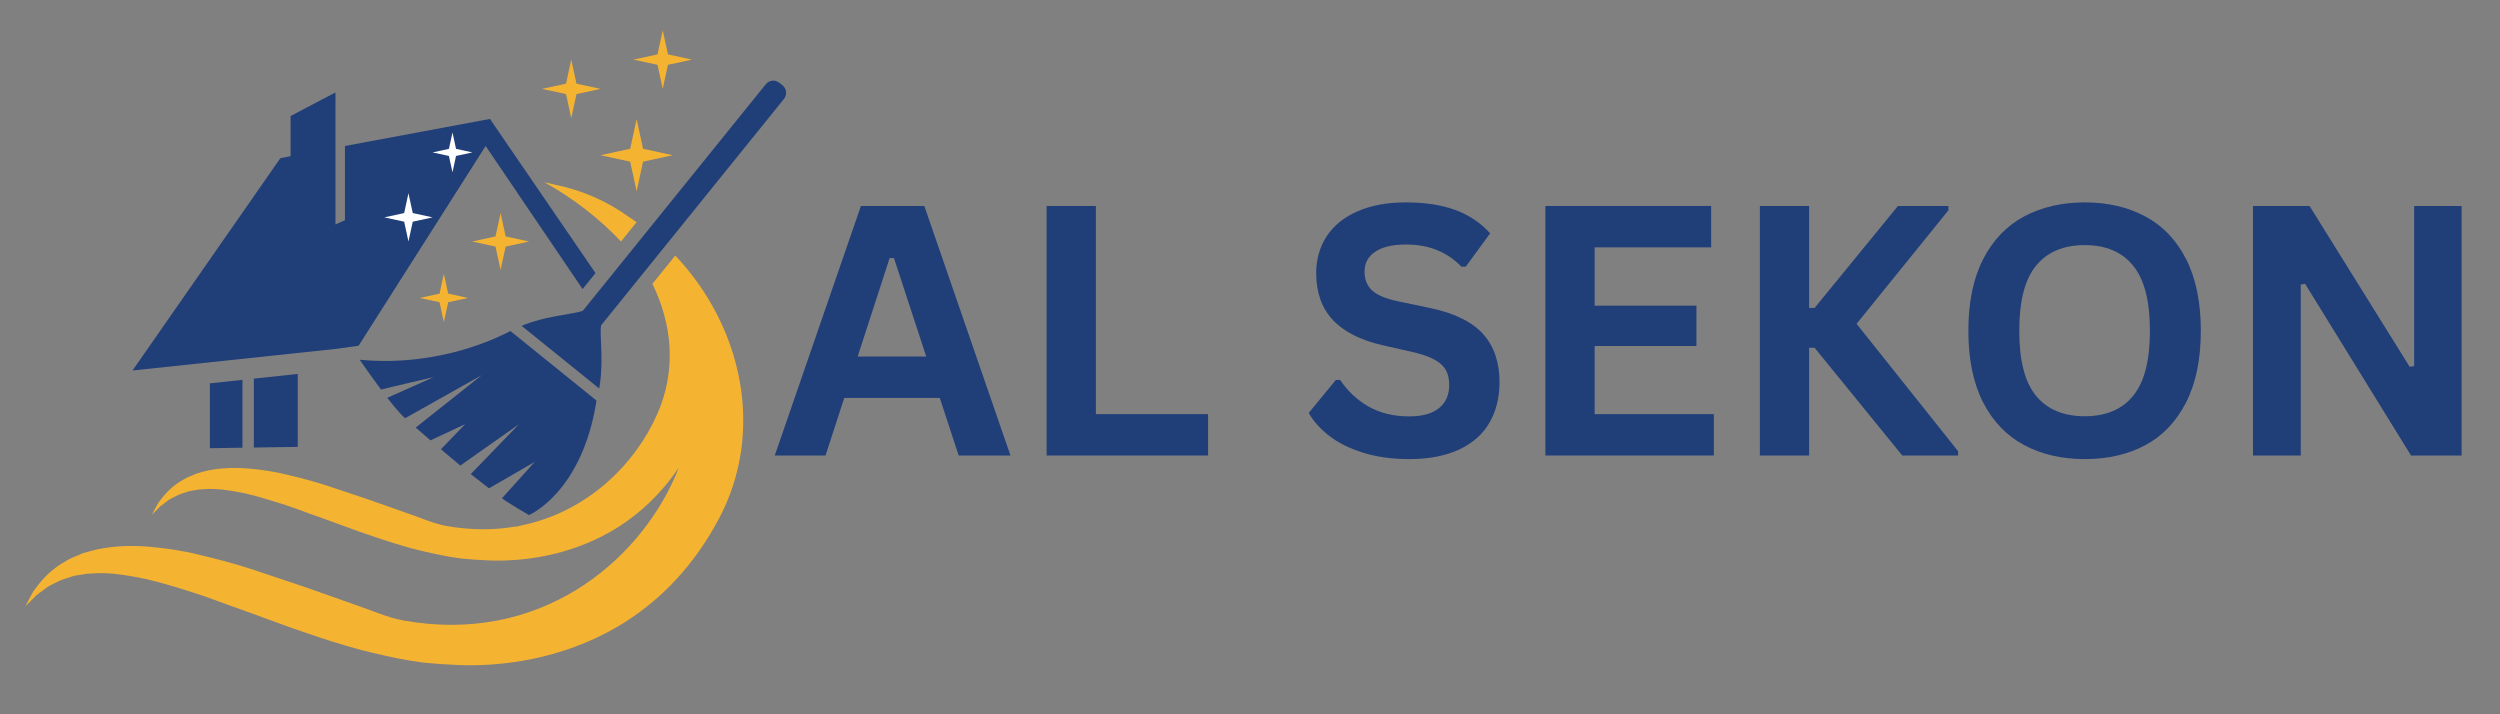
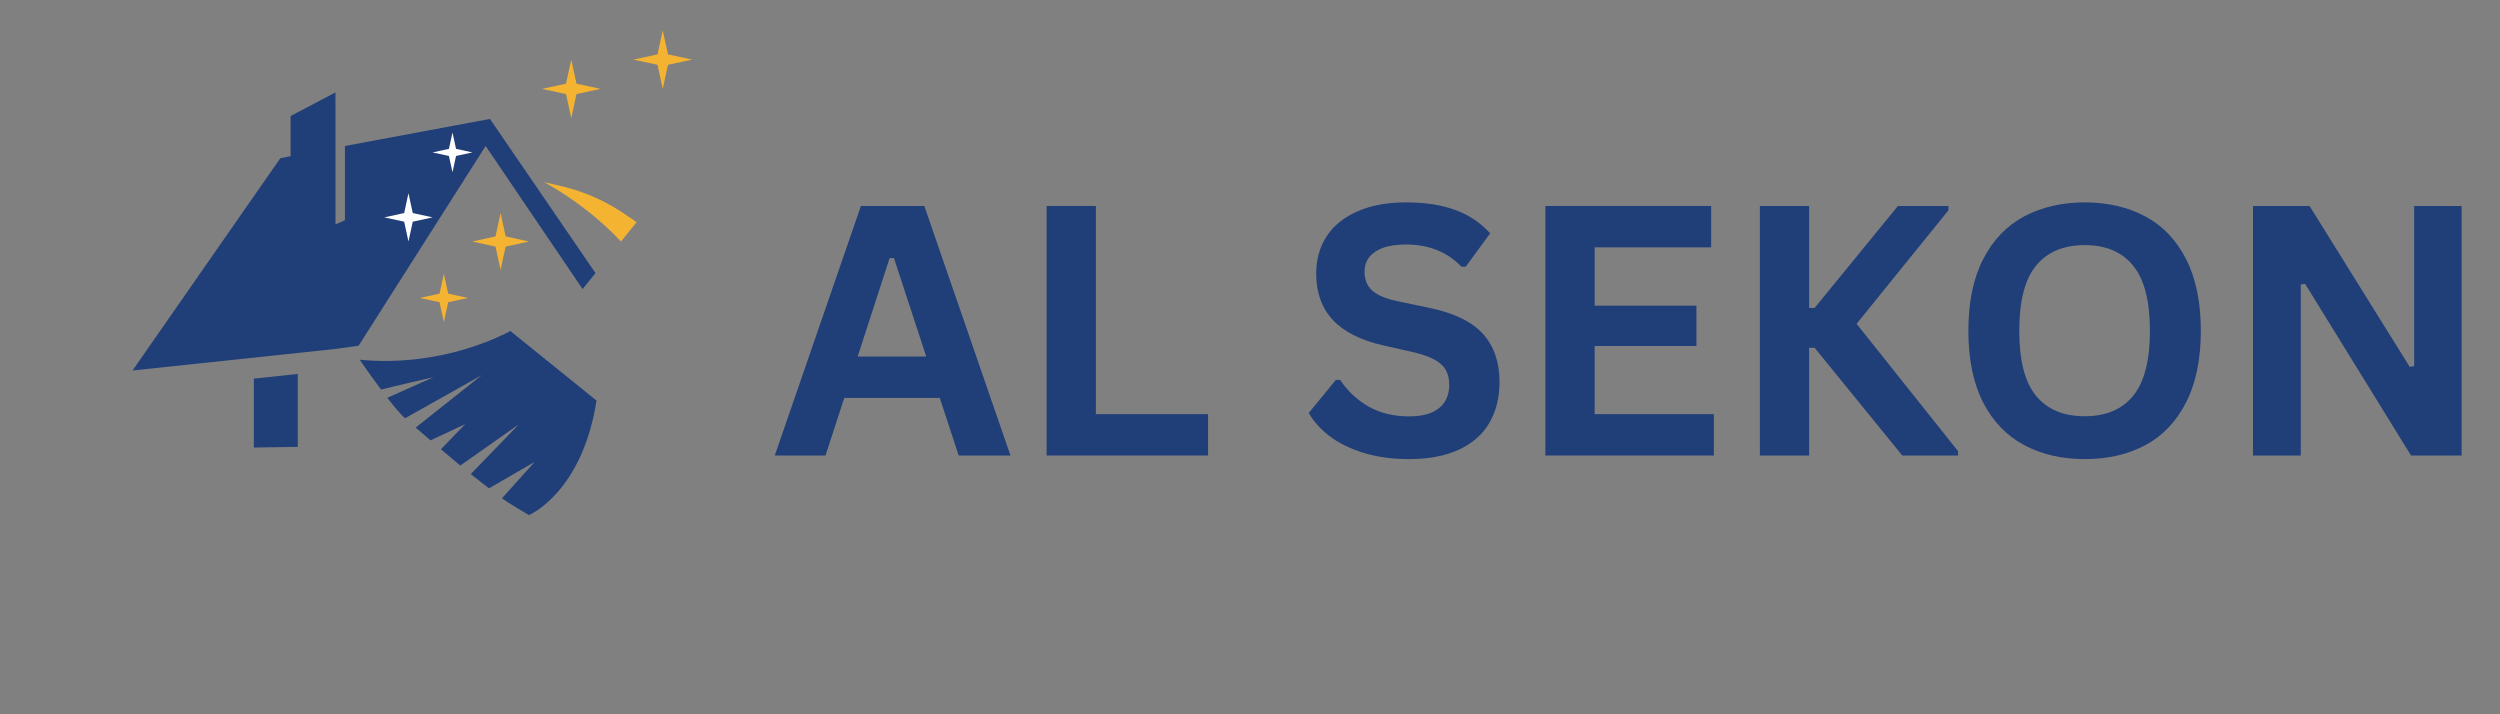
<svg xmlns="http://www.w3.org/2000/svg" width="350" zoomAndPan="magnify" viewBox="0 0 262.5 75" height="100" preserveAspectRatio="xMidYMid meet" version="1.0">
  <rect x="0" y="0" width="262.5" height="75" fill="#808080" stroke="none" />
  <defs>
    <g />
    <clipPath id="bb988d6de0">
      <path d="M 54 8 L 82.688 8 L 82.688 41 L 54 41 Z M 54 8 " clip-rule="nonzero" />
    </clipPath>
    <clipPath id="7a4efb3b8c">
      <path d="M 66 3.184 L 73 3.184 L 73 10 L 66 10 Z M 66 3.184 " clip-rule="nonzero" />
    </clipPath>
    <clipPath id="1a26723f36">
-       <path d="M 2.59 26 L 79 26 L 79 70 L 2.59 70 Z M 2.59 26 " clip-rule="nonzero" />
-     </clipPath>
+       </clipPath>
  </defs>
  <g clip-path="url(#bb988d6de0)">
-     <path fill="#203e78" d="M 82.32 10.383 C 82.668 9.953 82.602 9.316 82.172 8.965 L 81.828 8.691 C 81.398 8.344 80.762 8.41 80.414 8.84 L 61.207 32.621 C 61.039 32.691 60.863 32.746 60.68 32.781 C 60.113 32.898 59.516 32.996 58.895 33.105 C 58.715 33.137 58.535 33.172 58.348 33.203 C 58.031 33.266 57.707 33.328 57.375 33.402 C 57.203 33.441 57.027 33.484 56.852 33.527 C 56.602 33.594 56.344 33.664 56.09 33.742 C 55.926 33.793 55.762 33.844 55.594 33.902 C 55.32 33.992 55.043 34.098 54.766 34.211 L 62.914 40.793 C 62.969 40.496 63.012 40.203 63.043 39.918 C 63.066 39.742 63.082 39.57 63.094 39.398 C 63.117 39.133 63.133 38.867 63.141 38.609 C 63.148 38.43 63.152 38.246 63.156 38.07 C 63.16 37.73 63.152 37.402 63.145 37.078 C 63.141 36.891 63.137 36.707 63.129 36.523 C 63.105 35.891 63.074 35.289 63.07 34.707 C 63.066 34.523 63.086 34.34 63.117 34.16 Z M 82.32 10.383 " fill-opacity="1" fill-rule="nonzero" />
-   </g>
+     </g>
  <path fill="#203e78" d="M 37.77 37.773 C 37.77 37.773 38.832 39.328 40.012 40.906 C 41.148 40.605 45.527 39.602 45.527 39.602 L 40.664 41.77 C 41.371 42.676 42.055 43.496 42.531 43.914 L 50.586 39.391 L 43.648 44.895 C 44.137 45.316 44.656 45.77 45.203 46.238 L 48.848 44.531 L 46.297 47.172 C 46.953 47.73 47.637 48.305 48.332 48.883 L 54.488 44.547 L 49.43 49.781 C 50.074 50.289 50.715 50.789 51.344 51.273 L 56.133 48.508 L 52.707 52.32 C 53.352 52.812 55.543 54.082 55.543 54.082 C 55.543 54.082 61.125 51.742 62.633 42.059 L 53.59 34.758 C 52.848 35.141 46.418 38.602 37.77 37.773 Z M 37.77 37.773 " fill-opacity="1" fill-rule="nonzero" />
-   <path fill="#f5b332" d="M 67.52 16.973 L 70.633 16.297 L 67.52 15.621 L 66.848 12.508 L 66.168 15.621 L 63.055 16.297 L 66.168 16.973 L 66.848 20.086 Z M 67.52 16.973 " fill-opacity="1" fill-rule="nonzero" />
  <path fill="#ffffff" d="M 40.285 19.145 L 42.473 18.668 L 40.285 18.191 L 39.809 16.004 L 39.332 18.191 L 37.141 18.668 L 39.332 19.145 L 39.809 21.336 Z M 40.285 19.145 " fill-opacity="1" fill-rule="nonzero" />
  <path fill="#ffffff" d="M 41.992 25.594 L 44.074 25.141 L 41.992 24.691 L 41.539 22.609 L 41.09 24.691 L 39.008 25.141 L 41.09 25.594 L 41.539 27.676 Z M 41.992 25.594 " fill-opacity="1" fill-rule="nonzero" />
  <path fill="#f5b332" d="M 53.094 25.891 L 55.547 25.359 L 53.094 24.824 L 52.562 22.375 L 52.027 24.824 L 49.578 25.359 L 52.027 25.891 L 52.562 28.344 Z M 53.094 25.891 " fill-opacity="1" fill-rule="nonzero" />
  <path fill="#f5b332" d="M 47.059 31.734 L 49.141 31.285 L 47.059 30.832 L 46.605 28.75 L 46.152 30.832 L 44.074 31.285 L 46.152 31.734 L 46.605 33.816 Z M 47.059 31.734 " fill-opacity="1" fill-rule="nonzero" />
  <g clip-path="url(#7a4efb3b8c)">
    <path fill="#f5b332" d="M 70.137 6.805 L 72.66 6.258 L 70.137 5.711 L 69.586 3.184 L 69.039 5.711 L 66.512 6.258 L 69.039 6.805 L 69.586 9.332 Z M 70.137 6.805 " fill-opacity="1" fill-rule="nonzero" />
  </g>
  <path fill="#f5b332" d="M 60.531 9.879 L 63.055 9.332 L 60.531 8.785 L 59.98 6.258 L 59.434 8.785 L 56.91 9.332 L 59.434 9.879 L 59.98 12.406 Z M 60.531 9.879 " fill-opacity="1" fill-rule="nonzero" />
-   <path fill="#203e78" d="M 25.457 47.008 L 25.457 39.883 L 22.039 40.254 L 22.039 47.062 Z M 25.457 47.008 " fill-opacity="1" fill-rule="nonzero" />
  <path fill="#203e78" d="M 31.266 46.922 L 31.266 39.262 L 26.652 39.758 L 26.652 46.992 Z M 31.266 46.922 " fill-opacity="1" fill-rule="nonzero" />
  <path fill="#ffffff" d="M 33.703 27.441 L 36.469 26.84 L 33.703 26.238 L 33.102 23.469 L 32.5 26.238 L 29.734 26.84 L 32.5 27.441 L 33.102 30.207 Z M 33.703 27.441 " fill-opacity="1" fill-rule="nonzero" />
  <path fill="#f5b332" d="M 66.055 22.793 C 64.934 21.988 63.719 21.285 62.43 20.711 C 61.09 20.121 59.723 19.691 58.348 19.41 C 58.348 19.414 58.352 19.414 58.352 19.414 C 57.957 19.309 57.559 19.219 57.16 19.137 C 60.152 20.793 62.891 22.91 65.207 25.355 L 66.844 23.328 C 66.586 23.145 66.324 22.965 66.055 22.793 Z M 66.055 22.793 " fill-opacity="1" fill-rule="nonzero" />
  <g clip-path="url(#1a26723f36)">
    <path fill="#f5b332" d="M 68.992 43.527 C 66.688 48.73 61.676 53.77 54.684 55.184 L 54.258 55.309 L 54.207 55.273 C 51.949 55.672 49.488 55.691 46.848 55.223 C 45.512 54.984 44.191 54.367 42.816 53.906 C 41.434 53.422 40.031 52.93 38.629 52.43 C 37.207 51.953 35.777 51.48 34.375 51.008 C 32.961 50.543 31.543 50.176 30.152 49.848 C 28.773 49.496 27.391 49.312 26.078 49.195 C 24.754 49.082 23.488 49.113 22.32 49.316 C 21.738 49.398 21.18 49.57 20.66 49.715 C 20.148 49.953 19.652 50.094 19.227 50.379 C 18.348 50.863 17.688 51.48 17.199 52.059 C 16.961 52.355 16.746 52.613 16.59 52.852 C 16.449 53.105 16.332 53.32 16.238 53.496 C 16.051 53.848 15.953 54.043 15.953 54.043 C 15.953 54.043 16.098 53.898 16.363 53.633 C 16.5 53.492 16.664 53.328 16.859 53.133 C 17.062 52.98 17.301 52.805 17.57 52.605 C 17.812 52.395 18.152 52.258 18.484 52.09 C 18.816 51.891 19.215 51.793 19.613 51.652 C 20.008 51.496 20.477 51.492 20.934 51.391 C 21.414 51.383 21.898 51.312 22.422 51.344 C 23.469 51.371 24.605 51.578 25.801 51.82 C 27 52.098 28.254 52.477 29.562 52.895 C 30.863 53.297 32.207 53.844 33.586 54.312 C 34.973 54.816 36.379 55.332 37.785 55.844 C 39.203 56.336 40.637 56.828 42.07 57.246 C 43.492 57.684 44.93 58.008 46.328 58.293 C 47.027 58.438 47.73 58.551 48.406 58.641 C 49.102 58.691 49.766 58.777 50.43 58.793 C 51.195 58.828 63.797 60.199 71.262 49.113 C 71.133 49.453 71 49.793 70.852 50.125 C 66.871 59.105 56.637 67.699 42.387 65.156 C 40.664 64.852 38.969 64.059 37.203 63.469 C 35.426 62.844 33.621 62.211 31.82 61.57 C 29.988 60.961 28.156 60.348 26.355 59.742 C 24.535 59.148 22.707 58.676 20.922 58.254 C 19.145 57.801 17.371 57.562 15.68 57.41 C 13.984 57.266 12.355 57.309 10.855 57.566 C 10.109 57.676 9.391 57.891 8.723 58.078 C 8.07 58.383 7.434 58.566 6.879 58.938 C 5.75 59.559 4.898 60.348 4.273 61.094 C 3.969 61.477 3.695 61.809 3.488 62.109 C 3.312 62.438 3.16 62.715 3.035 62.941 C 2.797 63.406 2.672 63.652 2.672 63.652 C 2.672 63.652 2.859 63.465 3.203 63.125 C 3.375 62.949 3.59 62.738 3.836 62.484 C 4.102 62.289 4.406 62.062 4.75 61.809 C 5.059 61.535 5.496 61.367 5.93 61.141 C 6.352 60.891 6.863 60.762 7.379 60.586 C 7.891 60.383 8.492 60.379 9.078 60.25 C 9.691 60.234 10.312 60.145 10.992 60.188 C 12.332 60.223 13.793 60.484 15.332 60.797 C 16.871 61.156 18.484 61.641 20.168 62.18 C 21.844 62.699 23.566 63.398 25.34 64.004 C 27.121 64.652 28.93 65.312 30.734 65.973 C 32.562 66.605 34.402 67.234 36.242 67.773 C 38.074 68.332 39.918 68.75 41.719 69.121 C 42.617 69.301 43.516 69.449 44.387 69.566 C 45.277 69.633 46.137 69.742 46.988 69.762 C 48.031 69.809 66.188 71.797 75.434 54.566 C 80.426 45.262 77.895 34.211 70.902 26.832 L 68.504 29.805 C 70.582 34.059 71.059 38.871 68.992 43.527 Z M 68.992 43.527 " fill-opacity="1" fill-rule="nonzero" />
  </g>
  <path fill="#203e78" d="M 37.652 36.301 L 50.992 15.328 L 61.172 30.352 L 62.527 28.676 L 51.445 12.488 L 36.219 15.328 L 36.219 23.125 L 35.223 23.562 L 35.223 9.707 L 30.512 12.18 L 30.512 16.398 L 29.438 16.609 L 13.914 38.902 L 35.238 36.637 Z M 37.652 36.301 " fill-opacity="1" fill-rule="nonzero" />
  <path fill="#ffffff" d="M 43.34 23.277 L 45.422 22.824 L 43.34 22.371 L 42.887 20.289 L 42.438 22.371 L 40.355 22.824 L 42.438 23.277 L 42.887 25.359 Z M 43.34 23.277 " fill-opacity="1" fill-rule="nonzero" />
  <path fill="#ffffff" d="M 47.883 16.375 L 49.602 16.004 L 47.883 15.629 L 47.512 13.914 L 47.137 15.629 L 45.422 16.004 L 47.137 16.375 L 47.512 18.094 Z M 47.883 16.375 " fill-opacity="1" fill-rule="nonzero" />
  <g fill="#203e78" fill-opacity="1">
    <g transform="translate(80.959, 47.83)">
      <g>
        <path d="M 25.141 0 L 19.703 0 L 17.719 -6.047 L 7.688 -6.047 L 5.719 0 L 0.391 0 L 9.438 -26.203 L 16.094 -26.203 Z M 12.453 -20.734 L 9.094 -10.391 L 16.297 -10.391 L 12.906 -20.734 Z M 12.453 -20.734 " />
      </g>
    </g>
  </g>
  <g fill="#203e78" fill-opacity="1">
    <g transform="translate(106.489, 47.83)">
      <g>
        <path d="M 8.578 -26.203 L 8.578 -4.344 L 20.359 -4.344 L 20.359 0 L 3.406 0 L 3.406 -26.203 Z M 8.578 -26.203 " />
      </g>
    </g>
  </g>
  <g fill="#203e78" fill-opacity="1">
    <g transform="translate(127.702, 47.83)">
      <g />
    </g>
  </g>
  <g fill="#203e78" fill-opacity="1">
    <g transform="translate(136.356, 47.83)">
      <g>
        <path d="M 11.609 0.375 C 9.797 0.375 8.18 0.148 6.766 -0.297 C 5.348 -0.742 4.164 -1.332 3.219 -2.062 C 2.281 -2.789 1.562 -3.594 1.062 -4.469 L 3.906 -7.938 L 4.359 -7.938 C 5.141 -6.77 6.133 -5.836 7.344 -5.141 C 8.562 -4.453 9.984 -4.109 11.609 -4.109 C 12.992 -4.109 14.039 -4.398 14.75 -4.984 C 15.457 -5.566 15.812 -6.375 15.812 -7.406 C 15.812 -8.02 15.695 -8.535 15.469 -8.953 C 15.238 -9.379 14.859 -9.738 14.328 -10.031 C 13.805 -10.332 13.098 -10.594 12.203 -10.812 L 8.828 -11.578 C 6.484 -12.117 4.734 -13.008 3.578 -14.25 C 2.422 -15.5 1.844 -17.125 1.844 -19.125 C 1.844 -20.602 2.211 -21.906 2.953 -23.031 C 3.691 -24.156 4.77 -25.023 6.188 -25.641 C 7.602 -26.266 9.297 -26.578 11.266 -26.578 C 13.285 -26.578 15.016 -26.312 16.453 -25.781 C 17.898 -25.25 19.117 -24.43 20.109 -23.328 L 17.547 -19.828 L 17.094 -19.828 C 16.352 -20.598 15.504 -21.176 14.547 -21.562 C 13.598 -21.957 12.504 -22.156 11.266 -22.156 C 9.848 -22.156 8.77 -21.898 8.031 -21.391 C 7.289 -20.891 6.922 -20.195 6.922 -19.312 C 6.922 -18.488 7.18 -17.832 7.703 -17.344 C 8.223 -16.852 9.117 -16.473 10.391 -16.203 L 13.828 -15.484 C 16.379 -14.941 18.227 -14.031 19.375 -12.75 C 20.52 -11.469 21.094 -9.789 21.094 -7.719 C 21.094 -6.082 20.738 -4.656 20.031 -3.438 C 19.332 -2.227 18.27 -1.289 16.844 -0.625 C 15.426 0.039 13.68 0.375 11.609 0.375 Z M 11.609 0.375 " />
      </g>
    </g>
  </g>
  <g fill="#203e78" fill-opacity="1">
    <g transform="translate(158.859, 47.83)">
      <g>
        <path d="M 8.578 -11.5 L 8.578 -4.344 L 21.094 -4.344 L 21.094 0 L 3.406 0 L 3.406 -26.203 L 20.812 -26.203 L 20.812 -21.859 L 8.578 -21.859 L 8.578 -15.734 L 19.266 -15.734 L 19.266 -11.5 Z M 8.578 -11.5 " />
      </g>
    </g>
  </g>
  <g fill="#203e78" fill-opacity="1">
    <g transform="translate(181.38, 47.83)">
      <g>
        <path d="M 3.406 0 L 3.406 -26.203 L 8.578 -26.203 L 8.578 -15.5 L 9.156 -15.5 L 17.906 -26.203 L 23.203 -26.203 L 23.203 -25.75 L 13.562 -13.828 L 24.219 -0.453 L 24.219 0 L 18.359 0 L 9.156 -11.312 L 8.578 -11.312 L 8.578 0 Z M 3.406 0 " />
      </g>
    </g>
  </g>
  <g fill="#203e78" fill-opacity="1">
    <g transform="translate(204.617, 47.83)">
      <g>
        <path d="M 14.281 0.375 C 11.883 0.375 9.766 -0.113 7.922 -1.094 C 6.086 -2.07 4.648 -3.566 3.609 -5.578 C 2.578 -7.598 2.062 -10.102 2.062 -13.094 C 2.062 -16.094 2.578 -18.598 3.609 -20.609 C 4.648 -22.629 6.086 -24.129 7.922 -25.109 C 9.766 -26.086 11.883 -26.578 14.281 -26.578 C 16.688 -26.578 18.801 -26.086 20.625 -25.109 C 22.457 -24.141 23.891 -22.645 24.922 -20.625 C 25.953 -18.602 26.469 -16.094 26.469 -13.094 C 26.469 -10.102 25.953 -7.598 24.922 -5.578 C 23.891 -3.555 22.457 -2.055 20.625 -1.078 C 18.801 -0.109 16.688 0.375 14.281 0.375 Z M 14.281 -4.125 C 16.5 -4.125 18.191 -4.836 19.359 -6.266 C 20.535 -7.691 21.125 -9.969 21.125 -13.094 C 21.125 -16.227 20.535 -18.508 19.359 -19.938 C 18.191 -21.375 16.5 -22.094 14.281 -22.094 C 12.051 -22.094 10.348 -21.375 9.172 -19.938 C 7.992 -18.508 7.406 -16.227 7.406 -13.094 C 7.406 -9.969 7.992 -7.691 9.172 -6.266 C 10.348 -4.836 12.051 -4.125 14.281 -4.125 Z M 14.281 -4.125 " />
      </g>
    </g>
  </g>
  <g fill="#203e78" fill-opacity="1">
    <g transform="translate(233.158, 47.83)">
      <g>
        <path d="M 8.422 0 L 3.406 0 L 3.406 -26.203 L 9.344 -26.203 L 19.859 -9.312 L 20.328 -9.391 L 20.328 -26.203 L 25.312 -26.203 L 25.312 0 L 20 0 L 8.875 -18.031 L 8.422 -17.953 Z M 8.422 0 " />
      </g>
    </g>
  </g>
</svg>